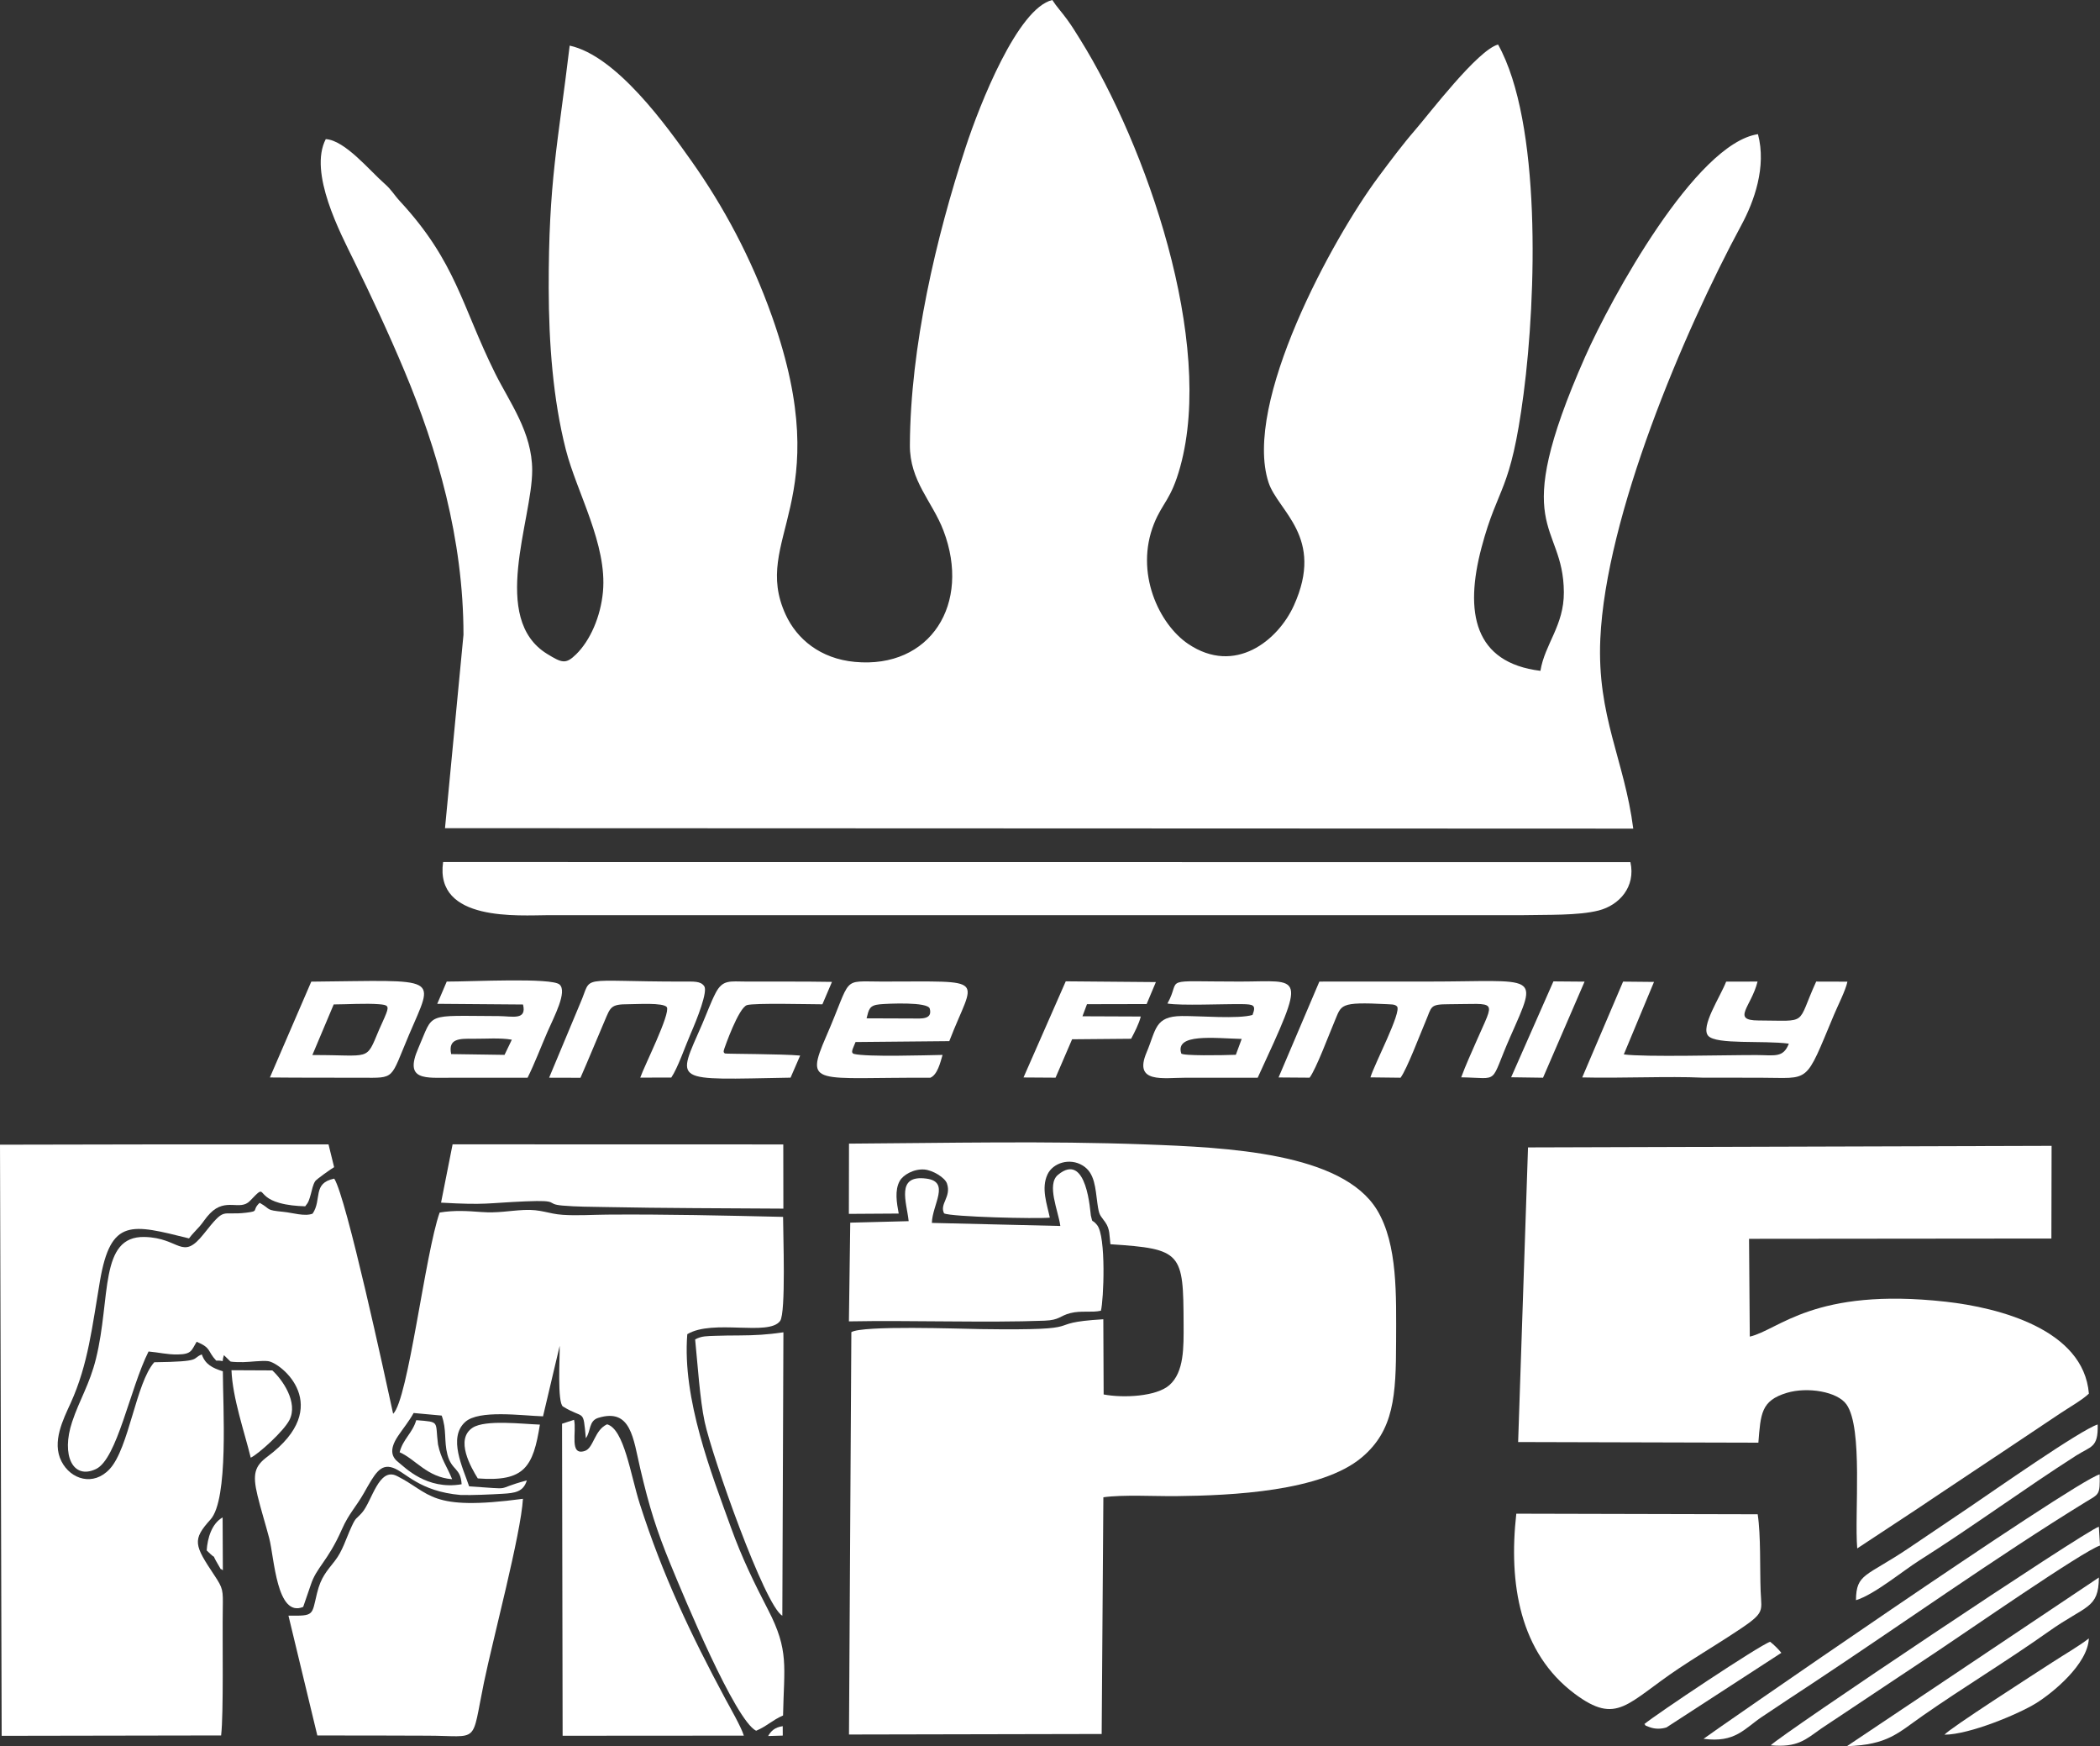
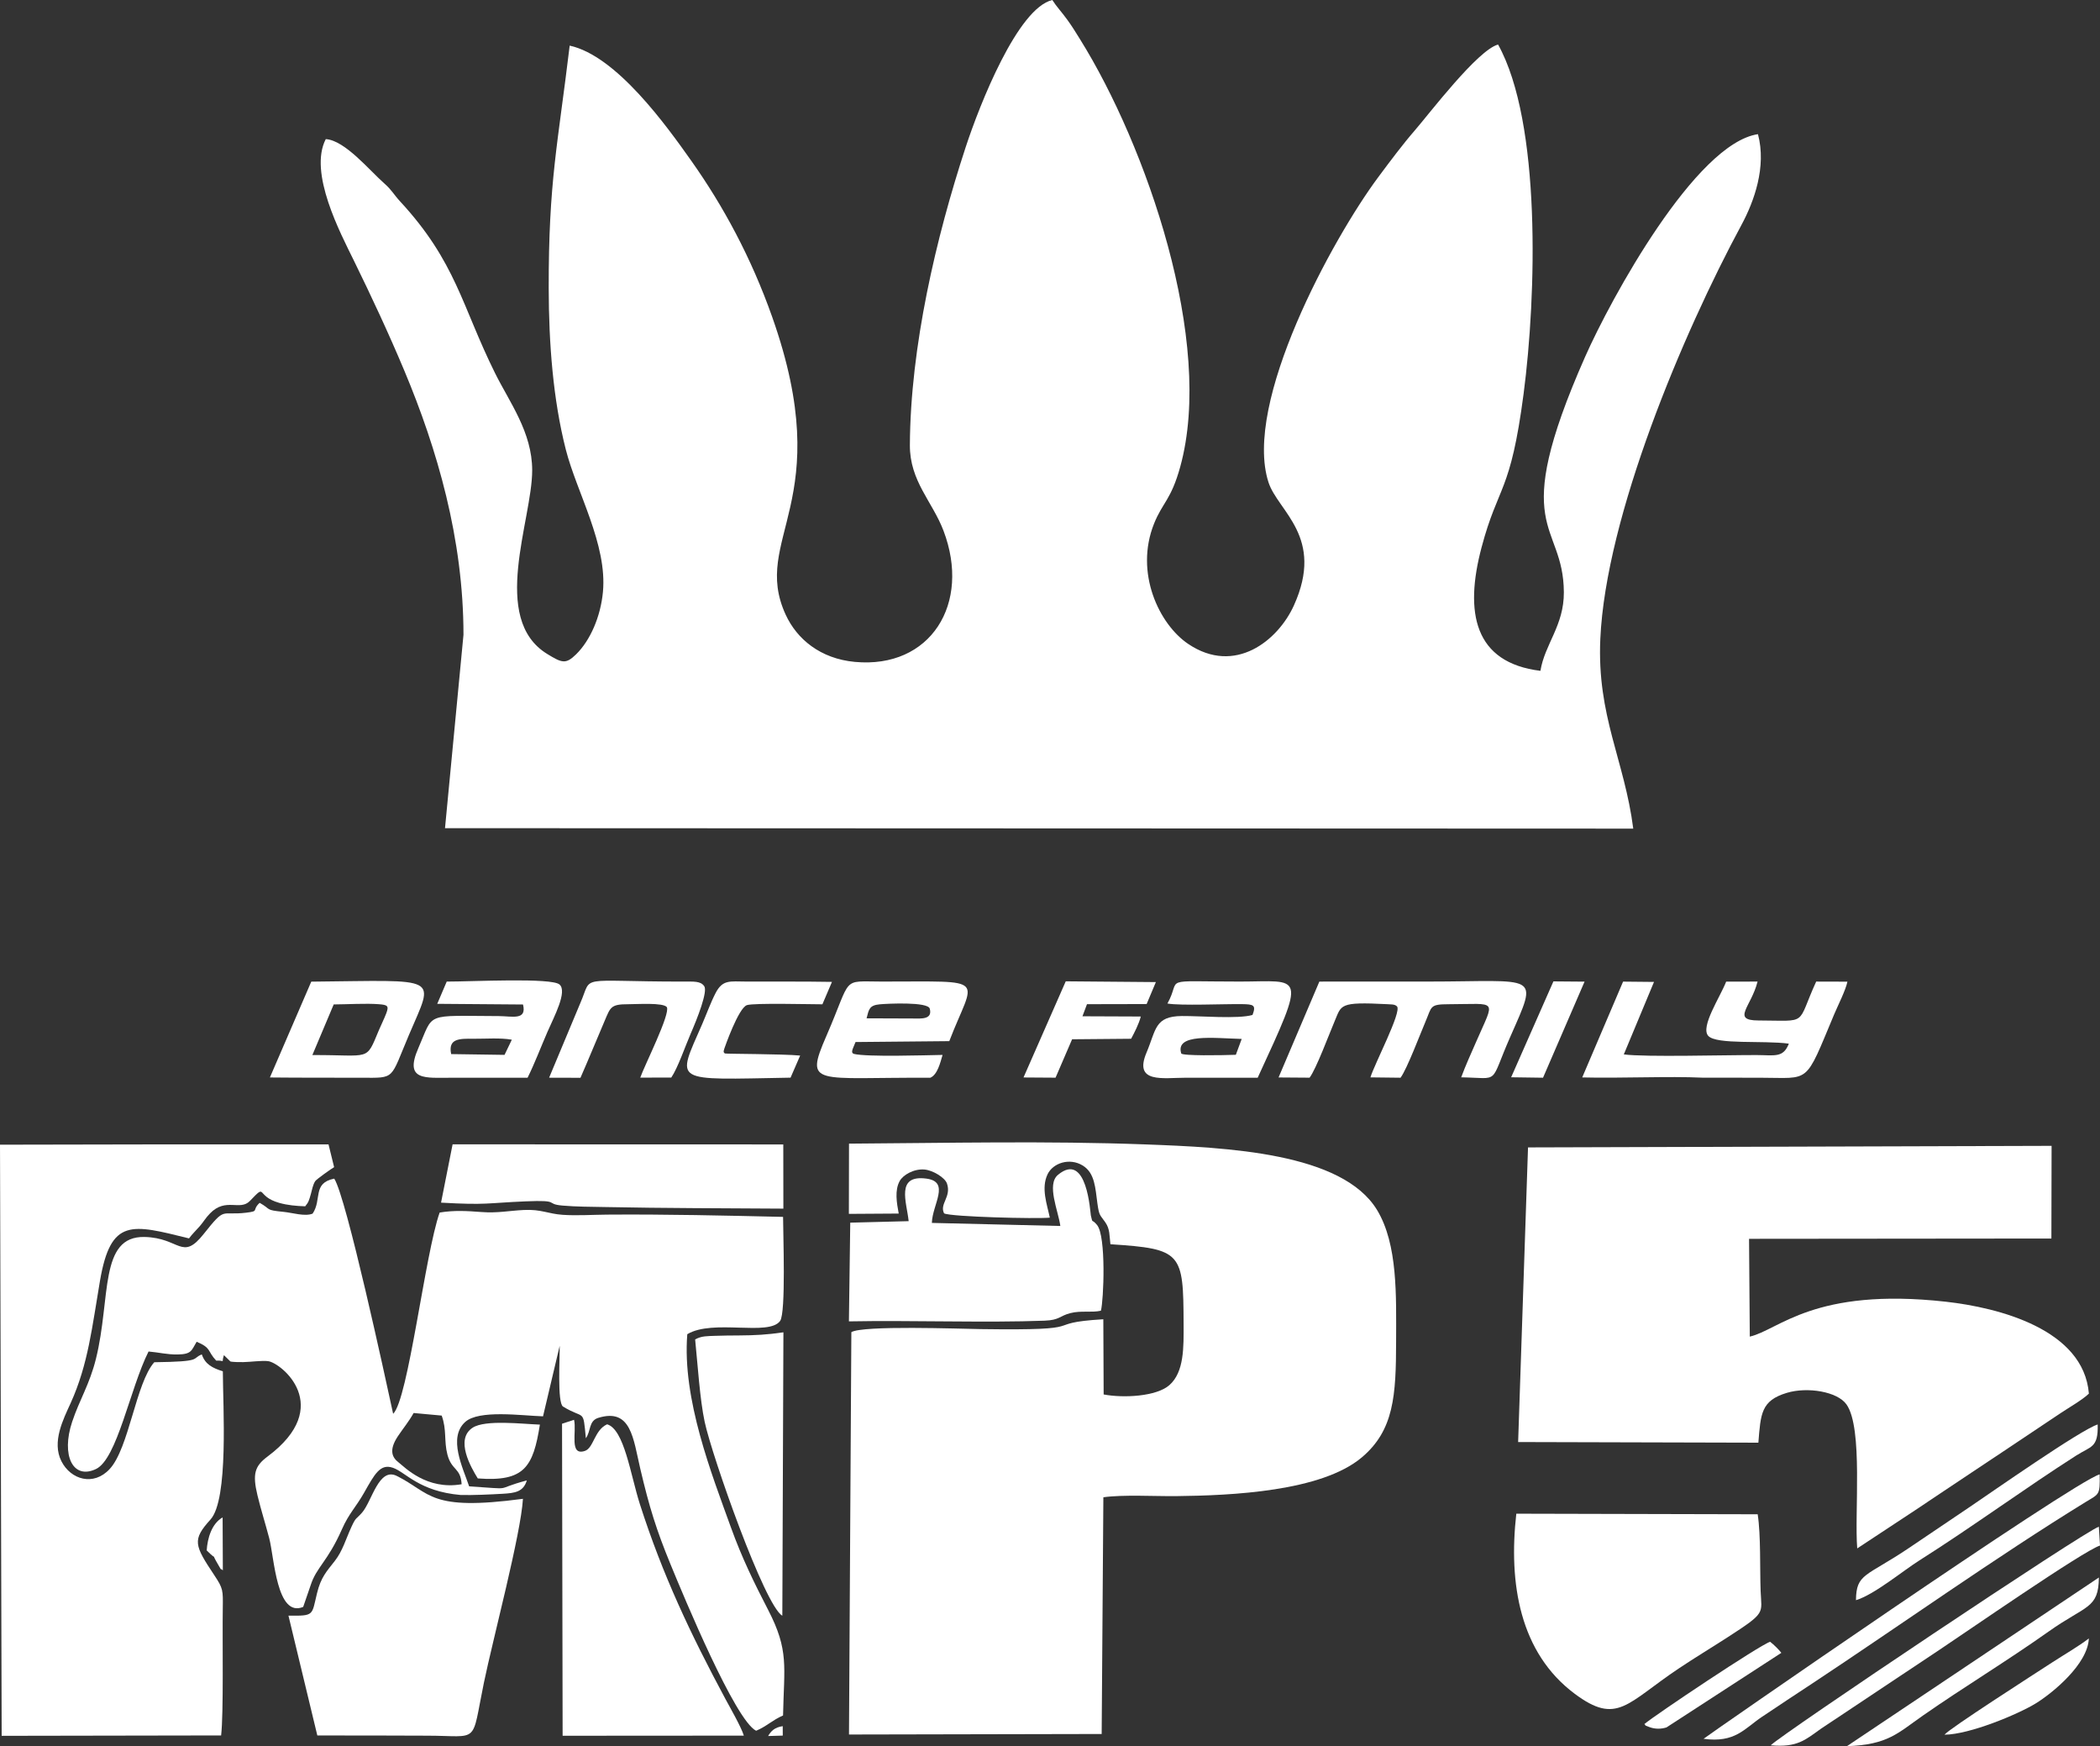
<svg xmlns="http://www.w3.org/2000/svg" xml:space="preserve" width="91.875mm" height="76.375mm" version="1.1" style="shape-rendering:geometricPrecision; text-rendering:geometricPrecision; image-rendering:optimizeQuality; fill-rule:evenodd; clip-rule:evenodd" viewBox="0 0 17219.51 14314.46">
  <rect x="0" y="0" width="17219.51" height="14314.46" fill="#333333" stroke="none" />
  <defs>
    <style type="text/css">
   
    .fil0 {fill:white}
   
  </style>
  </defs>
  <g id="Слой_x0020_1">
    <path class="fil0" d="M4671.23 373.95c-96.71,808.9 -173.55,1110.55 -171.92,1989.42 0.84,449.1 35.14,909.97 140.23,1322.02 89.63,351.45 341.15,777.34 304.41,1167.08 -19.15,203.41 -104.3,397.62 -219.3,510.65 -85.13,83.67 -116.09,71.95 -236.79,-1.78 -473.15,-289.04 -123.74,-1096.78 -123.98,-1506.33 -0.19,-311.57 -185.14,-555.93 -303.87,-794.93 -274.89,-553.25 -318.9,-911.34 -780.11,-1410.15 -50.53,-54.63 -68.43,-93.47 -126.32,-144.07 -121.09,-105.84 -325.1,-356.52 -482.35,-365.4 -142.76,275.31 120.55,771.28 231.05,996.9 143.83,293.69 284.69,594.56 414.22,903.68 266.87,636.86 483.96,1375.06 483.96,2162.78l-151.49 1585.15 9743.39 3.69c-71.97,-562.4 -298.64,-921.56 -270.08,-1555.68 45.3,-1005.54 677.89,-2504.62 1157.52,-3393.45 102.99,-190.85 206.76,-475.94 135.09,-743.69 -511.29,76.54 -1206.4,1348.04 -1417.29,1825.05 -638.79,1444.86 -177.86,1341.14 -174.3,1929.59 1.67,273.43 -156.31,424.92 -192.13,644.7 -543.71,-66.59 -624.4,-477.7 -482.74,-1011.65 136.99,-516.35 237.03,-437.35 344.69,-1258.82 105.56,-805.43 145.65,-2226.11 -209.2,-2863.55 -167.59,44.61 -566.45,569.75 -682.24,703.25 -99.35,114.55 -200.97,250.38 -299.69,383.04 -376.42,505.82 -1111.72,1852.17 -900.51,2502.73 77.22,237.84 463.25,446.37 207.96,1009.57 -129.73,286.18 -482.37,573.49 -866.3,314.98 -238.57,-160.64 -441.08,-583.97 -280.35,-985.67 69.85,-174.53 139.72,-194.23 214.9,-466.55 283.35,-1026.57 -280.38,-2636.04 -820.1,-3502.29 -39.86,-64 -64.94,-105.69 -106.36,-162.85 -46.8,-64.57 -88.74,-107.84 -122.39,-161.31 -283.16,67.55 -593.3,849.12 -711.29,1208.91 -241.55,736.7 -452.72,1632.17 -456.69,2439.85 -1.46,295.1 184.18,461.64 275.38,701.02 228.34,599.43 -106.44,1133.91 -726.47,1076.11 -283.95,-26.46 -475.47,-187.93 -566.95,-386.22 -290.51,-629.61 427.98,-918.5 -111.39,-2442.81 -172.62,-487.8 -401.57,-909.02 -660.7,-1275.58 -206.01,-291.39 -615.8,-863.64 -999.51,-947.33z" />
    <path class="fil0" d="M6961.62 9374.99l-1.09 575.78 408.73 -2.61c-16.38,-87.84 -34.41,-190.31 8.19,-267.06 27.14,-48.94 113.92,-100.31 200.92,-94.09 69.18,4.97 169.43,66.01 186.3,114.1 38.82,110.65 -63.39,167.5 -23.28,245.58 57.2,28.81 759.19,45.97 866.85,34.92 -22.3,-108.44 -73.39,-240.89 -18.24,-355.82 44.18,-92.06 180.49,-137.64 288.44,-71.2 100.06,61.57 102.6,184.05 120.19,311.25 14.41,104.23 21.61,91.37 65.07,154.7 38.42,55.98 32.5,106.17 41.48,179.08 588.09,38.08 597.93,68.58 600.11,653.36 0.71,191.28 5.19,393.92 -116.22,501.32 -105.89,93.69 -376.25,107.71 -539.35,76.77l-2.74 -616.43c-540,32.42 -46.72,94.18 -1006.33,80.55 -173.18,-2.46 -966.37,-31.75 -1059.69,25.11l-19.36 3298.41 2071.94 -4.29 13.89 -1940.5c160.32,-22.92 424.74,-7.53 595.95,-9.41 459.11,-5.02 1191.6,-38.46 1522.6,-317.04 264.45,-222.55 281.13,-506.51 281.83,-951.68 0.56,-371.51 14.81,-794.73 -156.14,-1076.71 -285.11,-470.28 -1227.84,-512.99 -1901.91,-537.87 -809.67,-29.88 -1618.17,-11.25 -2428.15,-6.24z" />
    <path class="fil0" d="M3268.35 11988.26c-50.36,-38.72 -84.15,-97.44 -4.87,-216 44.49,-66.52 87.6,-116.76 128.27,-189.15l229.95 21.1c42.6,115.94 17.64,206.65 46.99,319.54 34.47,132.49 108.78,106.21 116.58,243.42 -287.41,49.89 -466.55,-140.19 -516.91,-178.91zm-46.46 43.8c104.64,36.1 214.49,193.33 554.79,223.07 96.54,3.05 249.5,-4.4 344.95,-9.9 99.8,-5.74 170.14,-15.03 198.12,-109.51 -290.43,77.26 -81.25,73.36 -472.87,48.73 -51.9,-153.89 -175.03,-398.33 -32.59,-527.71 112.57,-102.22 463.27,-51.97 638.38,-46.37l136.61 -578.03c2.1,82.6 -21.12,468.13 27.21,497.79 178.54,109.6 163.62,10.03 187.39,259.75 42.64,-58.51 22.12,-142.5 102.11,-167.03 269.05,-82.48 286.01,169.06 344.2,417.2 74.05,315.73 131.66,500.47 248.07,783.75 110.75,269.53 529.64,1278.43 701.67,1364.02 84.98,-34.73 132.64,-87.04 220.9,-125.2 8.1,-402.42 50.3,-531.91 -122.07,-865.09 -113.95,-220.28 -214.39,-424.25 -305.69,-677.51 -156.87,-435.1 -400.41,-1051.57 -357.43,-1582.97 210.04,-126.36 669.53,19.42 761.37,-108.95 48.21,-67.4 23.97,-716.54 24.05,-852.72 -477.07,-10.98 -965.68,-22.36 -1442.99,-18.59 -118.45,0.94 -246.76,9.65 -363.97,1.69 -119.69,-8.13 -176.65,-46.59 -317.31,-39.7 -126.53,6.22 -214.97,26.84 -350.18,16.74 -119.28,-8.92 -222.36,-15.35 -341.54,4.27 -119.61,337.15 -257.69,1533.64 -381.42,1649.79 -64.12,-294.57 -383.8,-1775.68 -483.03,-1927.79 -181.11,36.43 -98.96,171.74 -177.23,286.91 -62.9,25.58 -165.14,-7.27 -237.15,-14.38 -158.09,-15.61 -97.7,-19.34 -197.54,-74.24 -67.57,64.85 1.67,67.25 -109.25,80.82 -214.07,26.22 -165.42,-56.85 -349.49,174.94 -178.76,225.09 -193.66,30.51 -484.94,24.16 -373.59,-8.13 -274.89,500.74 -397.92,997.2 -52.82,213.16 -134.55,335.24 -195.48,518.13 -91.63,274.97 6.02,476.71 195.22,387.08 174.21,-82.52 278.51,-659.03 431.2,-963.5 83.23,7.07 152.66,25.62 237.88,24.38 117.74,-1.72 113.56,-34.09 156.61,-104.32 123.83,52.12 85.75,75.79 160.1,154.38 81.23,-2.87 39.1,28.36 63.48,-44.64l52.93 51.69c18.16,5.74 83.78,5.77 105.71,5.44 57.65,-0.92 153.65,-14.36 203.62,-7.93 107.04,13.76 548.3,369.99 -4.85,782.28 -105.5,78.64 -124.49,142.95 -81.87,319.41 27.78,114.95 64.25,229.48 95.74,349.04 42.13,160.04 60.33,654.84 278.73,563.94l61.81 -179.51c47.34,-146.96 139.44,-192.41 256.34,-458.04 55.95,-127.13 115.47,-182.4 179.87,-295.98 87.47,-154.27 133.11,-243.09 237.75,-206.99z" />
    <path class="fil0" d="M12529.44 9405.91l-81.06 2415.26 1969.85 5.19c19.25,-237.28 21.52,-344.65 233.45,-408.45 168.68,-50.79 414.34,-10.85 489.1,94.89 137.38,194.26 64.21,892.26 88.07,1180.31l478 -314.98c162.23,-107.51 308.91,-207.66 475.53,-317.57 162.31,-107.06 309.45,-206.26 476,-317.36 83.25,-55.55 151.46,-101.15 237.76,-158.84 63.76,-42.64 182.19,-110.86 232.25,-160.12 -42.88,-527.39 -739.66,-705.23 -1173.66,-753.51 -1080.42,-120.19 -1368.52,232.25 -1606.87,286.14l-6.05 -801.66 2479.15 -2.36 1.65 -759.77 -4293.18 12.84z" />
    <path class="fil0" d="M2502.6 9888.68c28.49,-34.2 31.94,-50.51 46.27,-100.44 9.13,-31.77 16.7,-78.14 36.25,-106.29 11.06,-15.93 134.36,-103.36 154.59,-114.16l-45.88 -186.52 -1317.9 -0.26 -1375.93 2.57 13.63 4845.81 1799.5 -3.09c21.14,-182.12 9.58,-781.1 13.59,-1040.68 2.34,-151.06 2.68,-164.16 -68.37,-271.05 -164.78,-247.89 -184.29,-290.67 -32.57,-458.14 150.09,-165.66 102.3,-925.55 101.45,-1215.04 -86.78,-27.85 -144.28,-57.13 -172.54,-138.47 -89.01,34.73 14.98,58.85 -389.82,64.06 -150.82,170.42 -206.88,704.2 -365.72,875.56 -132.58,143.02 -319.11,86.81 -395.46,-63.76 -80.55,-158.84 15.42,-344.31 75.96,-477.78 144.05,-317.61 176.29,-629.25 240.03,-1000.63 88.82,-517.46 257.76,-465.58 730.07,-348.57 29.91,-39.85 49.89,-56.51 88.07,-99.84 28.21,-31.99 48.37,-68.5 84.92,-105.74 130.05,-132.45 245.02,-16.66 326.75,-101.83 143.98,-149.99 41.14,-40.31 239.68,16.08 68.78,19.55 140.38,25.88 213.44,28.21z" />
-     <path class="fil0" d="M13369.06 7067.46l-9735.67 -0.88c-70.47,492.36 621.08,436.56 868.63,435.4l7981.82 0.13c197.6,-4.52 457.42,4.57 625.34,-38.52 167.91,-43.09 304.77,-193.21 259.88,-396.14z" />
    <path class="fil0" d="M2602.03 14226.65c299.91,-1.11 600.3,1.18 900.28,1.59 437.2,0.62 359.61,79.56 465.65,-434.39 73.56,-356.57 303.4,-1218.02 320.04,-1507.29 -772.5,103.44 -750.81,-46.11 -1034.46,-187.57 -148.08,-73.86 -203.71,208.02 -284.28,300.14 -51.43,58.81 -48.79,33.32 -87.86,118.24 -46.18,100.35 -71.88,196.03 -135.3,277.39 -67.73,86.93 -114.61,134.12 -146.53,265.35 -44.55,183.06 -19.85,186.6 -234.3,184.18l236.75 982.36z" />
    <path class="fil0" d="M12433.35 12408.54c-64.57,572.46 28.17,1139.38 478.49,1475.88 349.56,261.19 427.32,77.35 855.47,-208.41 130.61,-87.19 266.5,-169.22 397.45,-253.7 321.02,-207.06 279.07,-192.69 272.04,-379.46 -6.95,-184.91 2.46,-454.86 -24.12,-629.55l-1979.33 -4.76z" />
    <path class="fil0" d="M4978.08 11675.77c-104.64,47.16 -109.79,194.36 -182.59,218.33 -130.56,42.96 -65.26,-158.71 -88.46,-255.31l-98.38 32.31 4.74 2557.72 1485.92 -0.97c-19.72,-67.88 -115.36,-234.22 -150.58,-299.78 -284.9,-530.42 -515.92,-1017.46 -701.97,-1598.26 -76.62,-239.11 -127.97,-613.45 -268.69,-654.03z" />
    <path class="fil0" d="M8694.48 10049.92l-1053.33 -25.11c3.04,-149.94 153.91,-337.36 -45.77,-363.28 -253.28,-32.87 -160.27,193.51 -144.65,348.94l-478.88 12.28 -10.96 809.18c502.87,-9.71 1133.98,12.52 1604.26,-5.62 124.3,-4.8 121.24,-38.78 211.47,-61.98 87.98,-22.64 174.23,-2.36 250.51,-19.68 22.45,-81.72 44.78,-611.26 -31.96,-703.19 -47.49,-56.9 -32.41,-2.7 -50.44,-77.2 -5.02,-20.73 -30.36,-532.8 -269.81,-333.26 -95.12,79.28 3.02,294.59 19.57,418.93z" />
    <path class="fil0" d="M3616.51 9858.65c375.18,21.42 372.35,3.17 691.85,-10.46 297.87,-12.71 153.48,21.23 304.39,34.58 112.12,9.93 236.34,9.71 349.32,12 487.15,9.8 974.28,9.61 1461.43,13.06l-0.73 -526.32 -2711.57 -0.69 -94.69 477.83z" />
    <path class="fil0" d="M5699.97 10979.93c20.2,198.67 38.76,492.21 78.02,675.28 61.08,284.86 492.87,1510.12 636.9,1589.53l8.9 -2323.03c-135.09,19.62 -229.65,24.8 -366.67,25.68 -63.67,0.43 -127.39,0.56 -191,3.05 -69.46,2.72 -112.75,0.47 -166.15,29.48z" />
    <path class="fil0" d="M12973.95 8832.2c312.49,8.02 711.74,-11.04 984.96,1.95l476.75 0.58c414.58,0.04 359.78,63.14 603.91,-519.24 29.67,-70.75 94.22,-197 108.84,-268.26l-256.13 -0.69c-166.28,363.47 -55.61,320.19 -473.45,318.79 -224.87,-0.77 -58.25,-112.98 -7.2,-318.92l-257.54 0.62c-47.81,124.13 -213.53,370.76 -146.81,444.45 66.72,73.69 450.49,35.85 660.83,63.84 -46.03,118.94 -116.82,93.94 -264.17,93.49 -248.93,-0.75 -915.3,17.99 -1089.02,-5.32l247.62 -594.19 -253.55 -2.51 -335.06 785.41z" />
    <path class="fil0" d="M10483.95 8832.46l254.37 1.86c54.17,-71.24 163.08,-364.22 203.93,-459.32 59.34,-138.06 33.4,-163.69 431.84,-143.23 25.55,2.81 62.79,-2.12 81.27,18.63 39.71,44.57 -186.11,473.88 -218.16,581.37l246.93 2.91c52.57,-70.06 162.59,-362.21 204.38,-459.32 53.66,-124.6 31.32,-142.95 191.6,-143.19 405.32,-0.62 379.61,-49.85 225,305.74 -41.91,96.37 -88.37,197 -123.51,293.49 326.15,5.36 227.02,65.94 402.15,-331.74 235.14,-533.97 231.41,-453.24 -677.48,-453.24 -295.92,0 -591.88,-0.37 -887.8,0.22l-334.53 785.83z" />
    <path class="fil0" d="M7105.62 8347.76c19.27,-74.43 22.21,-106.96 108.8,-114.91 63.99,-5.87 393.96,-22 409.39,35.55 24.63,91.84 -73.49,80.76 -138.52,80.76l-379.66 -1.41zm522.48 487.19c59.28,-24.87 82.28,-124.99 100.78,-187.24 -141.15,2.53 -619.88,17.97 -727.07,-8.3 -29.88,-10.27 -8.15,-41.81 13.42,-97.37l768.68 -7.2c206.37,-537.23 336.74,-487.71 -552.52,-488.46 -339.8,-0.28 -240.46,-48.32 -455.53,446.53 -182.06,418.91 -92.61,336.87 852.25,342.03z" />
    <path class="fil0" d="M3699.48 8640.89c-27.23,-129.64 69.72,-126.77 183.56,-125.7 97.65,0.9 217.97,-9.22 313.8,7.74l-59.77 124.37 -437.59 -6.41zm-114.18 -412.01l703.34 5.51c32.65,132.96 -88.8,95.38 -199.19,95 -615.81,-2.02 -529.08,-34.41 -659.03,262.26 -118.94,271.52 56.9,243.12 278.17,243.07 205.81,-0.06 411.6,0 617.39,0 57.56,-115.3 110.13,-254.61 162.81,-375.43 55.27,-126.75 165.31,-331.29 99.02,-388.86 -66.29,-57.58 -717.27,-23.69 -924.74,-23.88l-77.76 182.32z" />
    <path class="fil0" d="M10133.62 8646.65c-115.98,4.27 -440.93,9.6 -447.73,-11.17 -52.08,-165.51 265.97,-125.1 495.77,-118.79l-48.04 129.96zm-561.05 -420.18c110.28,18.93 459.37,2.87 612.01,4.99 94.5,1.31 116.86,7.46 85.76,88.65 -118.69,34.65 -429.67,7.42 -579.98,8.81 -223.3,2.04 -209.54,111.7 -288.95,299.2 -108.24,255.59 135.62,206.61 321.32,206.61 196.64,-0.02 393.31,-0.24 589.95,0.07 406.14,-879.2 364.01,-788.39 -145.63,-788.39 -675.15,0.02 -472.19,-37.77 -594.49,180.06z" />
    <path class="fil0" d="M2561.24 8648.9l175.05 -415.05c110.94,-0.41 263.09,-10.38 371.73,-1.71 70.43,5.62 82.95,13.36 58.59,76.37 -18.05,46.65 -40.93,91.52 -59.15,134.83 -109.92,261.27 -61.74,203.6 -546.22,205.55zm-348.08 183.6c253.28,2.68 501.51,1.5 749.65,2.27 283.4,0.86 233.53,18.55 391.02,-352.13 209.13,-492.21 269.38,-445.45 -801.49,-435.55l-339.18 785.41z" />
    <path class="fil0" d="M13968.72 14254.01c259.41,34.65 331.87,-81.25 481.21,-181.72 143.55,-96.62 268.43,-178.18 410.36,-271.97 713.57,-471.52 1516.01,-1041.77 2241.16,-1487.29 111.4,-68.45 118.71,-53.27 115.34,-226.99 -219.04,62.67 -3247.04,2161.77 -3248.07,2167.97z" />
    <path class="fil0" d="M4502.6 8834.5l257.09 0.69c65.52,-148.48 128.59,-304.41 196.83,-463.35 49.25,-114.72 49.7,-140.12 195.41,-139.72 71.48,0.21 284.94,-15.11 315.92,23.77 30.91,54.67 -183.79,479.63 -217.93,577.79l254.24 -0.21c53.32,-77.41 116.13,-261.21 158.78,-358.8 54.95,-125.72 142.16,-347.5 111.52,-390.59 -30.64,-43.09 -83.76,-37.56 -177.51,-37.56 -880.75,-0.07 -734.21,-61.27 -838.06,175.17l-256.28 612.82z" />
    <path class="fil0" d="M6482.38 8834.13c-980.22,17.15 -937.43,50.74 -724.71,-438.74 34.34,-78.98 69.83,-177.43 109.96,-254.73 58.38,-112.49 117.35,-94.69 252.85,-94.29 232.35,0.67 464.73,-1.37 701.43,2.62l-78.46 183.84c-100.59,0 -556.72,-12.01 -618.19,6.54 -70.13,21.16 -184.93,353.59 -184.95,353.67 -1.59,10.68 -16.31,33.02 4.61,42.96 8.1,3.84 473.39,3.39 616.19,17l-78.74 181.13z" />
    <path class="fil0" d="M14519.61 14307.18c218.76,19.59 283.98,-45.17 410.89,-135.26l971.26 -646.7c201.87,-133.39 1184.3,-814.82 1317.75,-855.51l-9.31 -154.55c-111.61,33.3 -2615.63,1710.66 -2690.58,1792.02z" />
    <path class="fil0" d="M8392.58 8832.57l262.75 1.72 135.64 -314.81 484.04 -4.2c26.18,-49.61 64.15,-121.41 79.13,-182.34l-478.21 -1.95 37.11 -99.13 489.08 -1.05 75.81 -180.19 -739.03 -6.24 -346.32 788.19z" />
    <path class="fil0" d="M15218.47 13117.58c150.03,-45.45 381.61,-238.57 520.77,-326.53 426.09,-269.29 867.86,-592.71 1283.69,-858.3 123.25,-78.72 182.89,-62.75 177.55,-255.64 -137.59,42.17 -869.32,554.86 -1045.16,673.56 -170.74,115.26 -341.45,231.07 -511.35,344.93 -343.98,230.47 -423.16,202.66 -425.51,421.98z" />
    <path class="fil0" d="M15144.25 14314.46c337.57,-12.14 415.29,-106.21 626.65,-253.41 332.6,-231.67 685.22,-444.25 1027.53,-686.68 307.9,-218.07 409.57,-184.85 411.92,-442.69l-2066.09 1382.79z" />
-     <path class="fil0" d="M2055.97 11949.54c61.42,-29.03 268.01,-214.15 316.67,-307.67 75.4,-144.92 -58.48,-334.61 -139.82,-407.85l-334.79 -1.65c8.66,227.76 107.37,509.23 157.94,717.17z" />
    <path class="fil0" d="M3917.77 12119.34c383.04,29.01 453.86,-93.32 509.28,-441.06 -142.67,-4.97 -446.55,-42.11 -550.83,24.93 -148.31,95.34 -12.76,328.66 41.55,416.13z" />
    <path class="fil0" d="M15944.43 14220.28c206.93,-1.74 603.65,-168.12 746.5,-255.49 139.27,-85.18 429.05,-322.93 437.11,-533.7 -79.65,62.02 -203.17,133.31 -299.31,195.82 -148.31,96.43 -848.05,545.17 -884.3,593.38z" />
    <polygon class="fil0" points="12391.05,8830.94 12652.47,8834.61 12993.07,8047.03 12737.74,8044.95 " />
    <path class="fil0" d="M13483.33 14133.22c22.57,17.86 -14.77,3.52 42.17,24.85 45.58,17.07 94.72,16.4 139.25,2.51l941.97 -611.45c-22.6,-28.45 -58.96,-64.77 -91.87,-90.62 -83.68,25.34 -944.27,600.54 -1031.52,674.7z" />
-     <path class="fil0" d="M3276.86 11904.78c131.35,58.08 226.09,205.88 430.42,221.01 -39.56,-100.8 -91.52,-164.84 -115.73,-284.98 -25.13,-192.91 21.83,-183.02 -178.37,-198.95 -32.69,108.93 -108.27,153.82 -136.31,262.92z" />
+     <path class="fil0" d="M3276.86 11904.78z" />
    <path class="fil0" d="M1694.9 12709.59c108.69,108.24 17.13,-12.52 97.42,122.86 36.32,61.25 2.59,11.38 34.99,40.33l-1.87 -433.7c-89.44,50.12 -124.34,170.76 -130.54,270.51z" />
    <path class="fil0" d="M6418.17 14150.27c-65.49,9.46 -96.49,39.71 -119.63,80.84l120.01 -3.62 -0.37 -77.22z" />
  </g>
</svg>